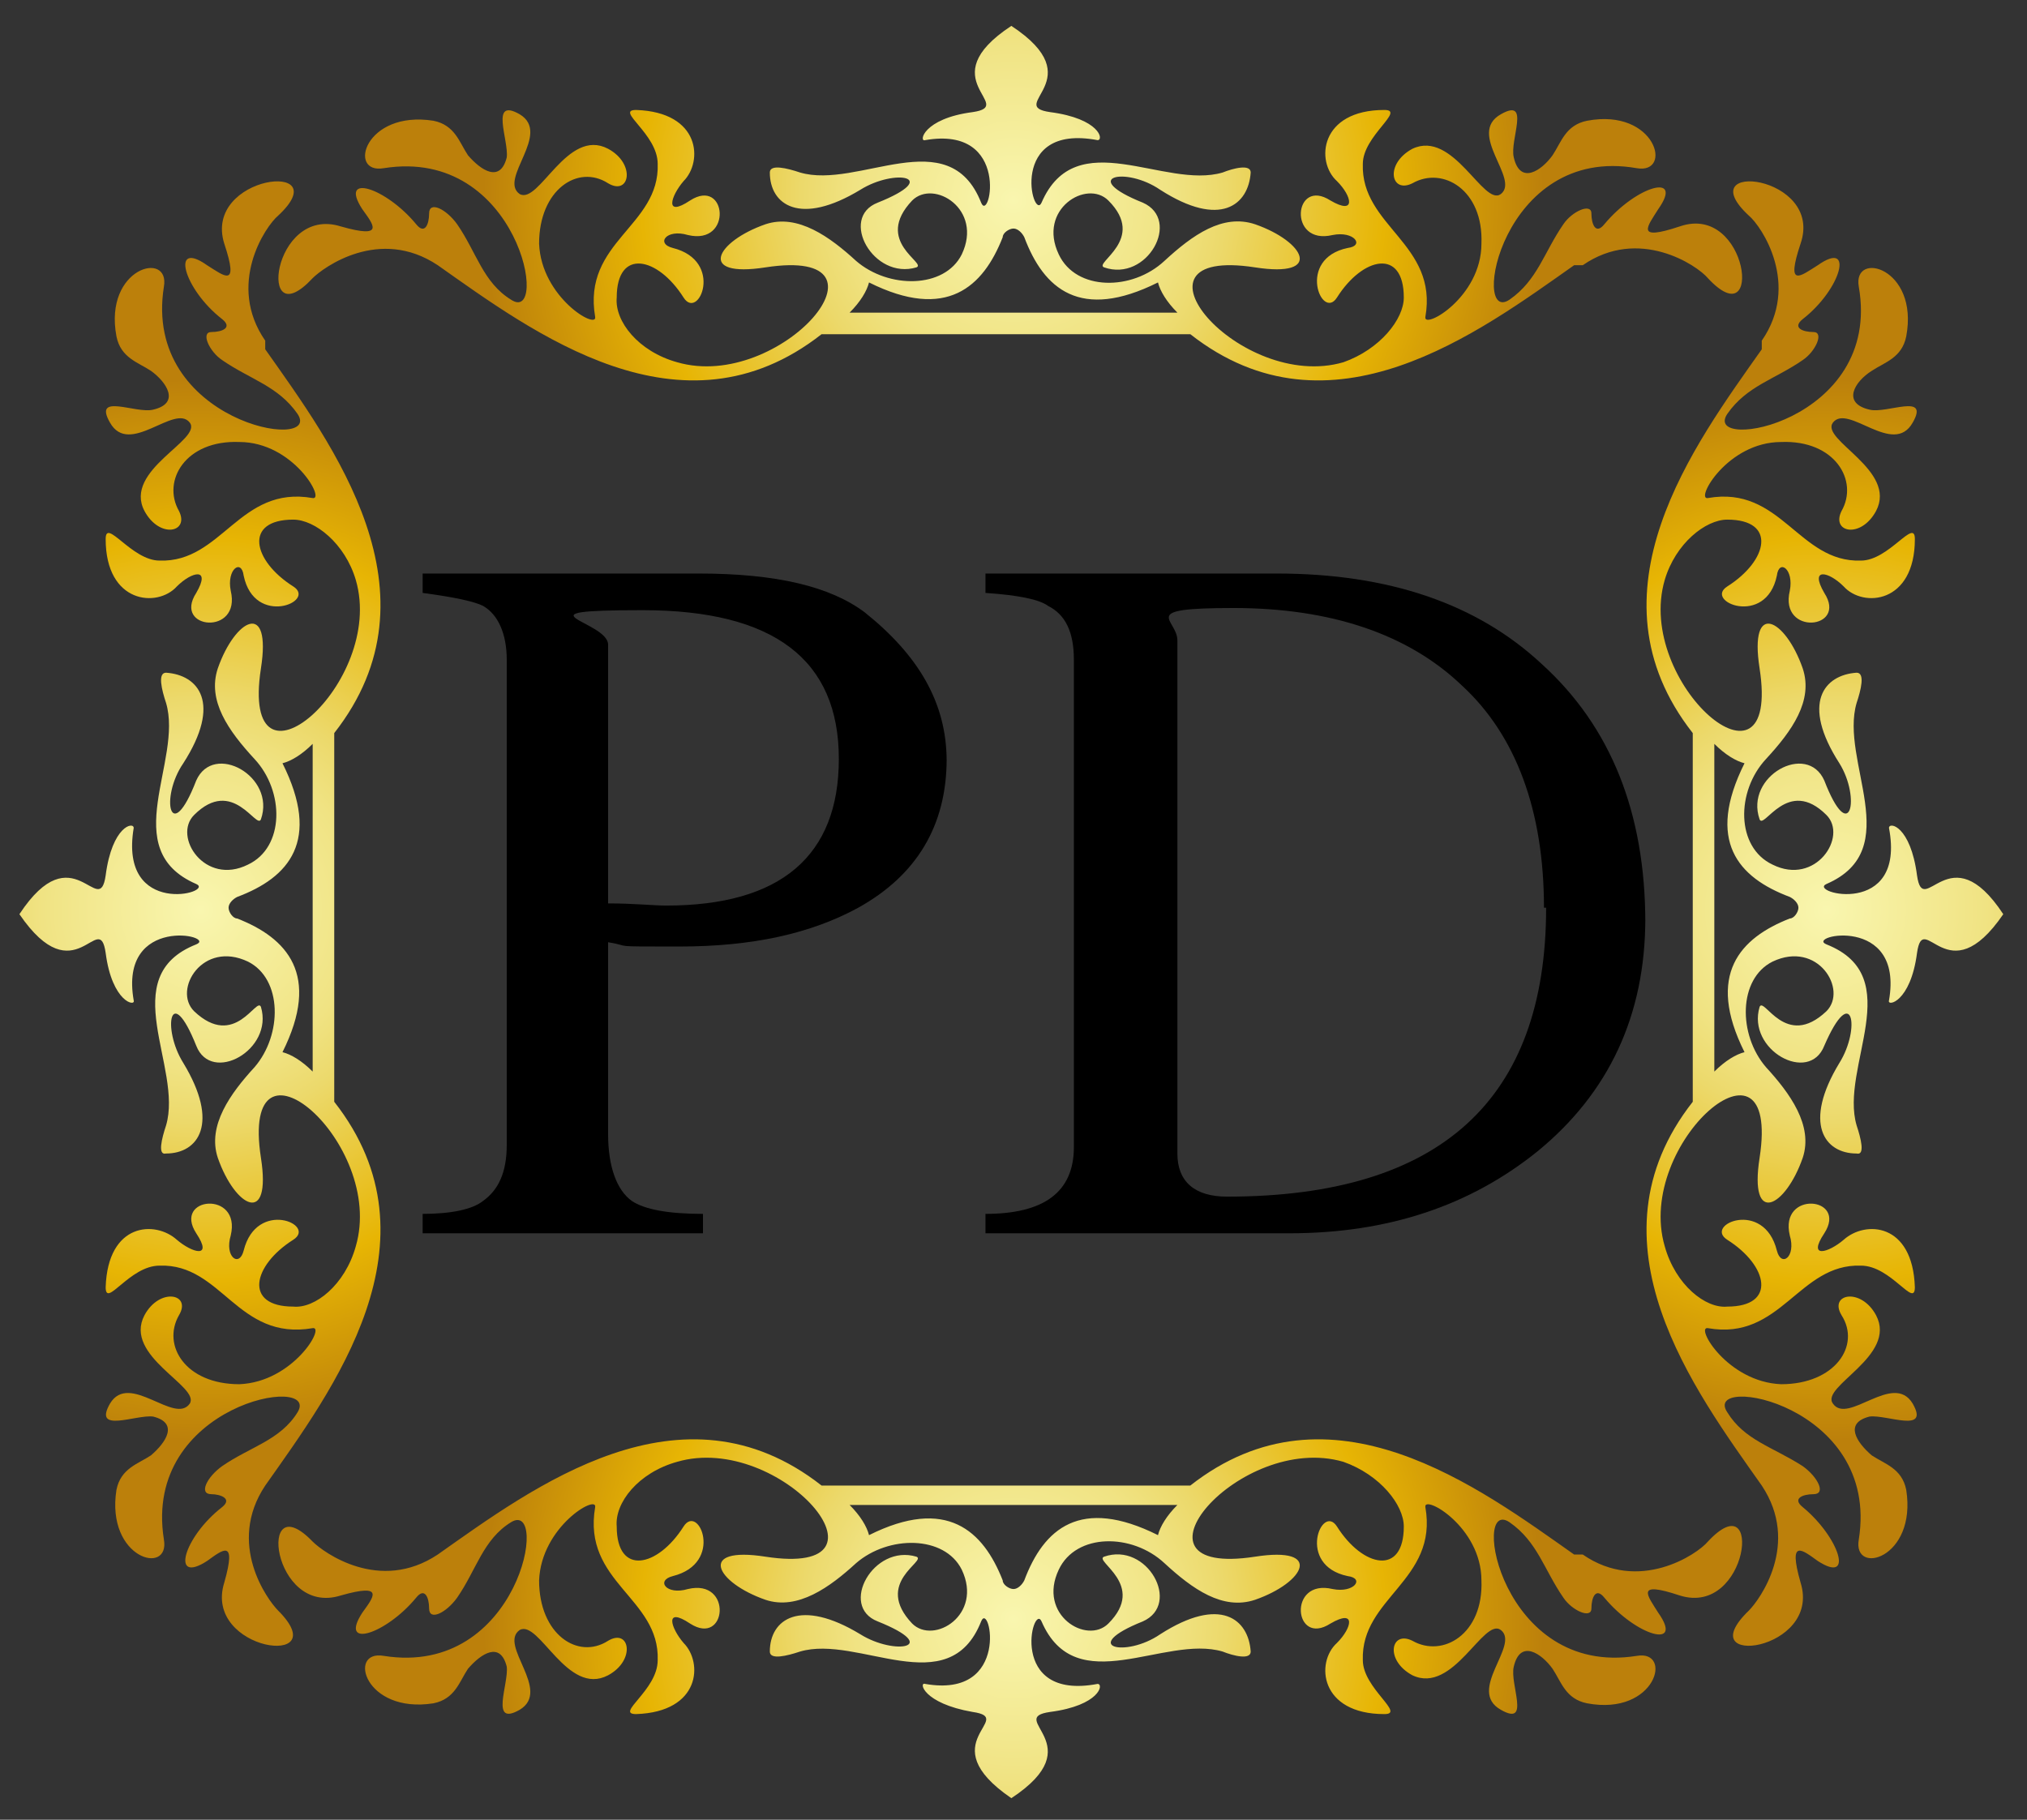
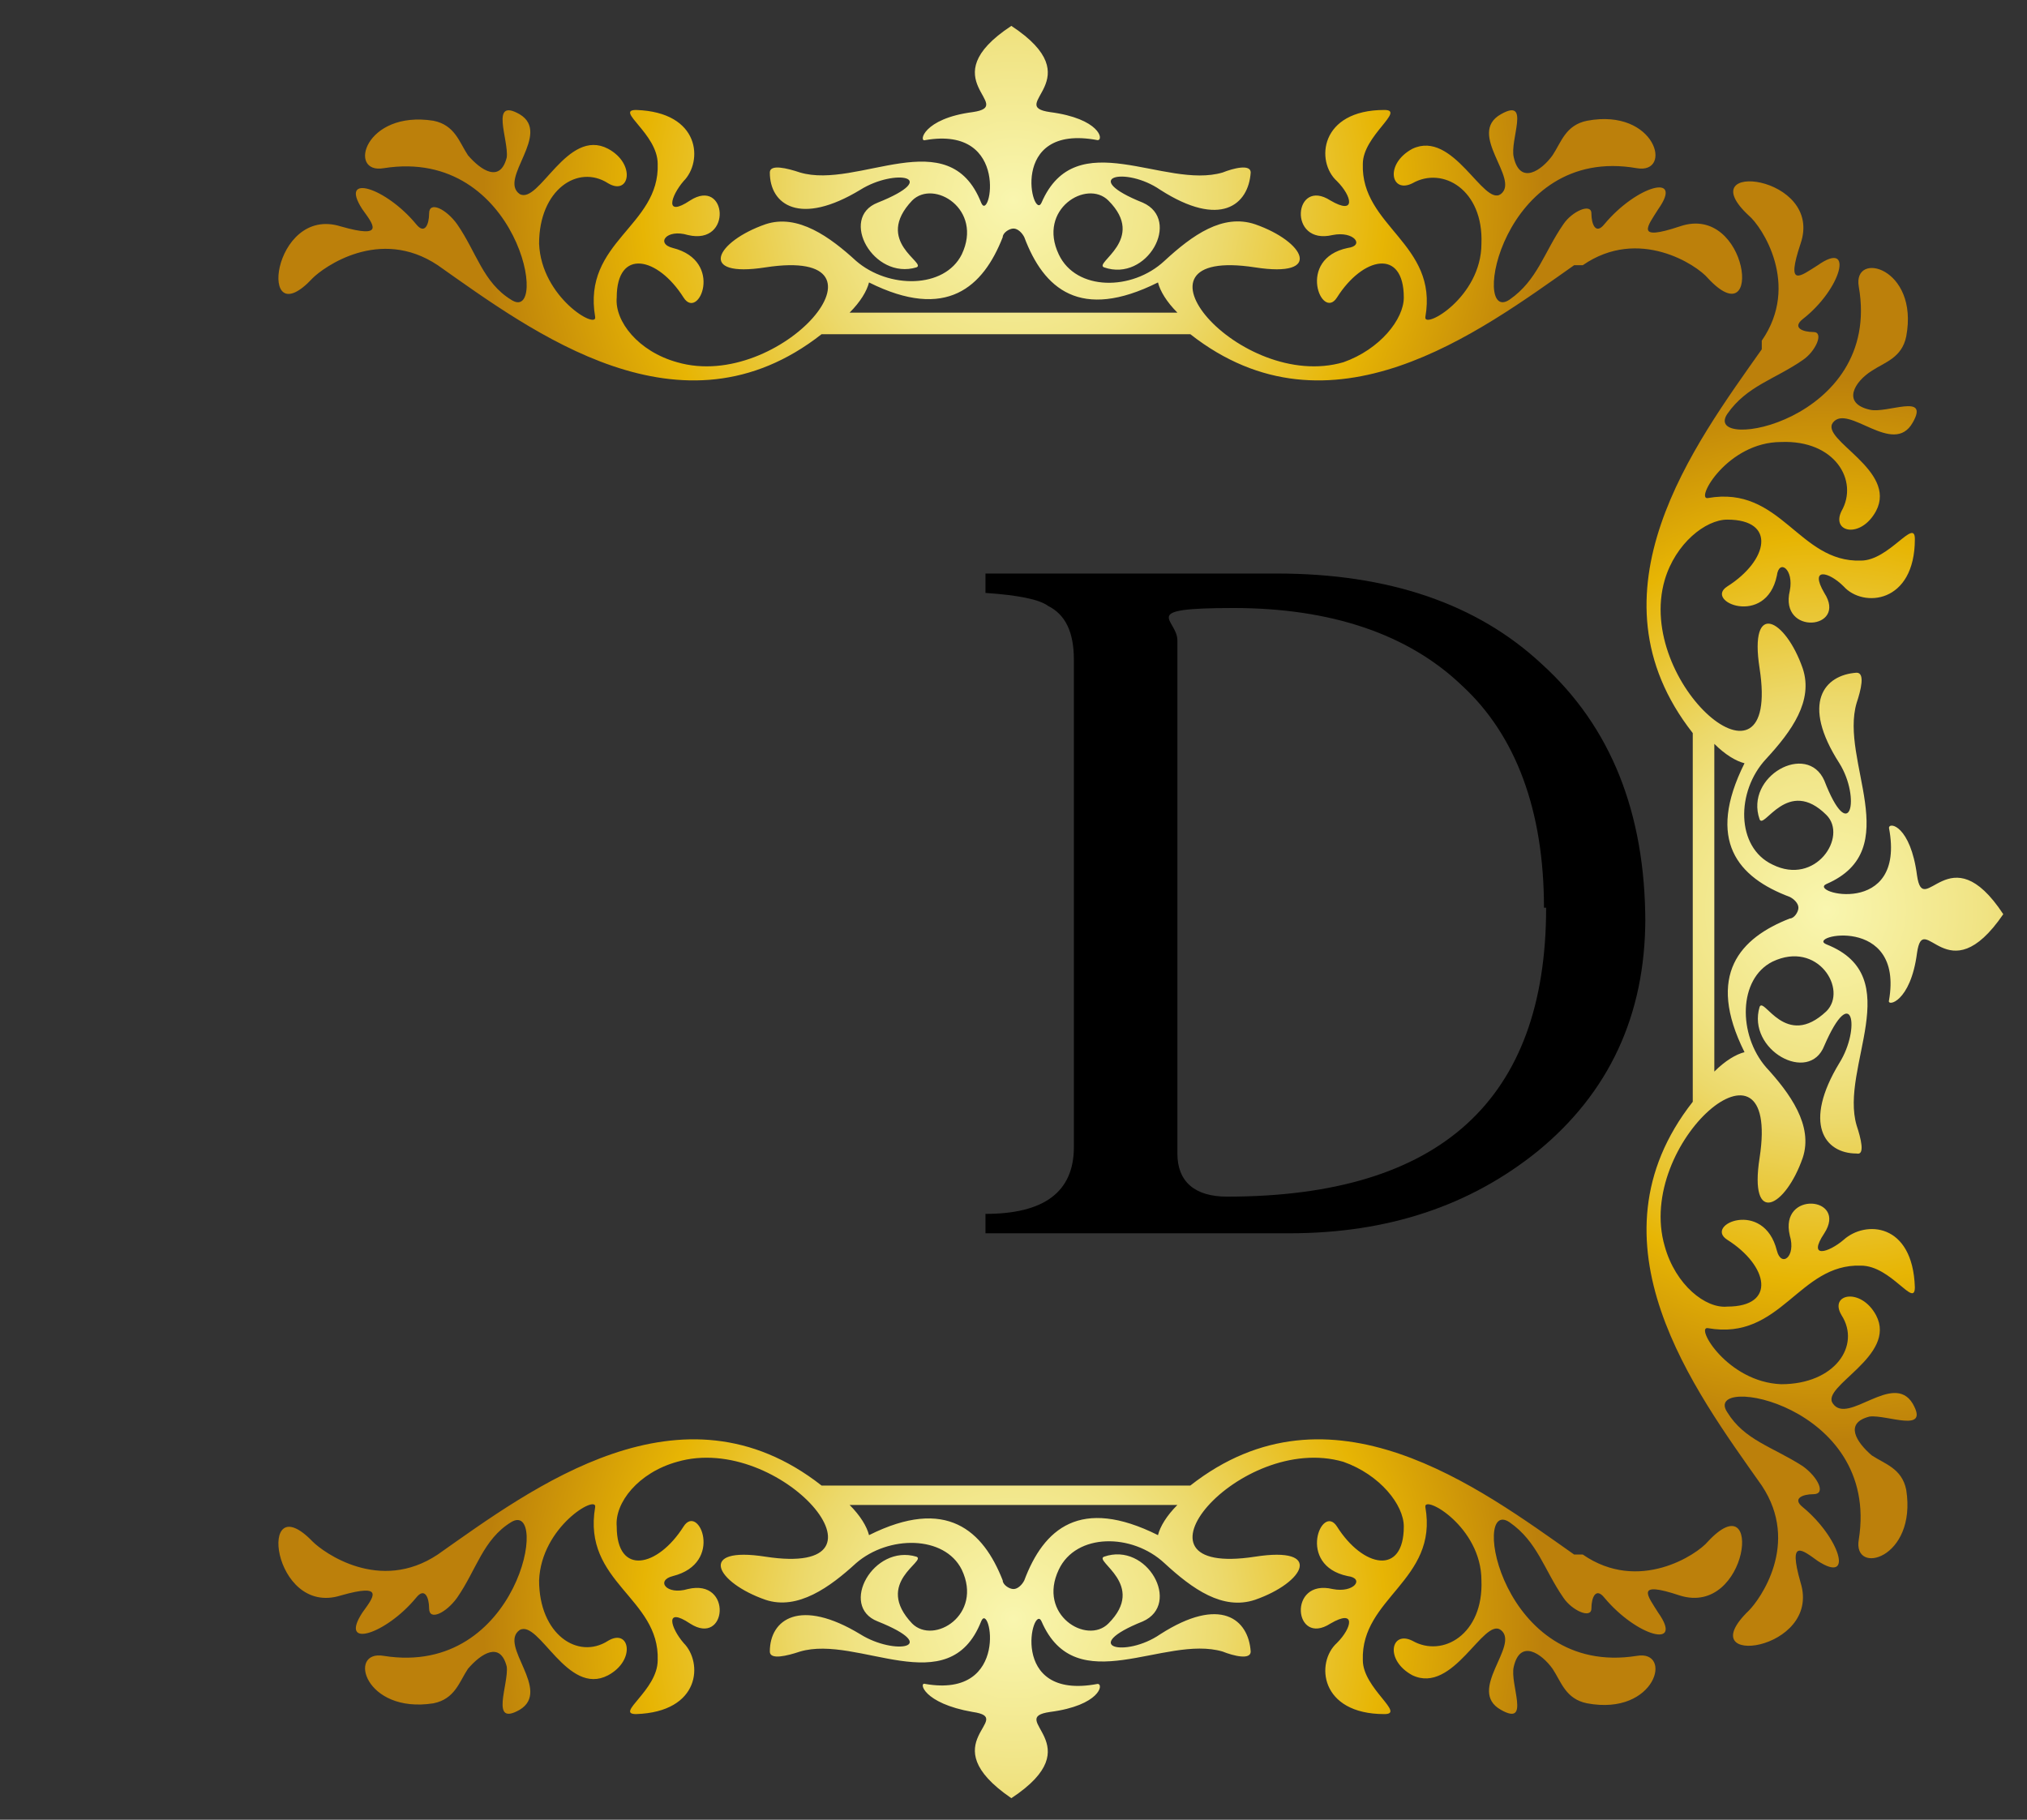
<svg xmlns="http://www.w3.org/2000/svg" xmlns:xlink="http://www.w3.org/1999/xlink" id="Layer_1" version="1.1" viewBox="0 0 94 84.4">
  <rect x="0" y="0" width="94" height="84.4" fill="#333333" stroke="none" />
  <defs>
    <style>
      .st0 {
        fill: url(#Gold_Radial_11);
      }

      .st1 {
        fill: url(#Gold_Radial_12);
      }

      .st2 {
        fill: url(#Gold_Radial_13);
      }

      .st3 {
        fill: url(#Gold_Radial_1);
      }
    </style>
    <radialGradient id="Gold_Radial_1" data-name="Gold Radial 1" cx="47" cy="9.3" fx="47" fy="9.3" r="24.6" gradientUnits="userSpaceOnUse">
      <stop offset="0" stop-color="#fdfec1" />
      <stop offset="0" stop-color="#f9f6af" />
      <stop offset=".3" stop-color="#f0e383" />
      <stop offset=".4" stop-color="#ecd96b" />
      <stop offset=".7" stop-color="#e7b504" />
      <stop offset="1" stop-color="#bc800b" />
    </radialGradient>
    <radialGradient id="Gold_Radial_11" data-name="Gold Radial 1" cy="75.1" fy="75.1" r="24.6" xlink:href="#Gold_Radial_1" />
    <radialGradient id="Gold_Radial_12" data-name="Gold Radial 1" cx="9.3" cy="42.2" fx="9.3" fy="42.2" r="24.6" xlink:href="#Gold_Radial_1" />
    <radialGradient id="Gold_Radial_13" data-name="Gold Radial 1" cx="84.7" cy="42.2" fx="84.7" fy="42.2" r="24.6" xlink:href="#Gold_Radial_1" />
  </defs>
  <g>
    <path class="st3" d="M39.4,14.5c.5-.5.8-1,.9-1.4,3.6,1.8,5.3.2,6.2-2.1,0-.2.3-.4.5-.4s.4.2.5.4c.9,2.4,2.6,3.9,6.2,2.1.1.4.4.9.9,1.4h-15.1ZM73.4,12.3c2.6-1.8,5.3,0,5.8.6,2.6,2.8,1.9-3.5-1.3-2.4-2.1.7-1.5,0-1-.8,1.2-1.7-1-1.1-2.5.7-.4.5-.6,0-.6-.5,0-.5-.9-.1-1.3.5-.9,1.3-1.2,2.6-2.5,3.5-1.8,1.2-.4-7.2,5.9-6.1,1.7.3.9-2.8-2.3-2.2-1,.2-1.2,1-1.6,1.6-.5.7-1.5,1.4-1.8.1-.2-.8.8-2.8-.6-2-1.6.9.9,3,0,3.7-.8.6-2.2-3-4.1-2.1-1.3.7-1,2.1,0,1.6,1.4-.8,3.3.3,3.2,2.8,0,2.5-2.7,4-2.6,3.4.6-3.4-3-4.2-2.9-7.1,0-1.3,2-2.5,1-2.5-3,0-3.2,2.4-2.2,3.3.7.7.9,1.6-.3.9-1.7-1.1-2,2.1.1,1.6,1-.2,1.5.5.7.6-2.4.5-1.2,3.4-.5,2.3,1.2-1.9,3.1-2.3,3.1,0,0,1-1.1,2.4-2.8,3-4.8,1.4-10.6-5.4-4.1-4.4,3.2.5,2.3-1.2,0-2-1.5-.5-2.9.5-4.2,1.7-1.5,1.4-4.1,1.4-4.9-.3-1-2.1,1.3-3.5,2.3-2.5,1.8,1.8-.7,2.9-.2,3.1,2,.7,3.6-2.2,1.8-3-3-1.2-.8-1.7.8-.6,2.8,1.8,4.1.7,4.2-.8,0-.4-.8-.2-1.3,0-2.7.8-6.8-2.3-8.4,1.4-.4.9-1.6-3.7,2.6-2.9.3,0,.1-1-2.2-1.3-2.1-.3,2-1.5-1.8-4-3.8,2.5.3,3.7-1.8,4-2.3.3-2.5,1.4-2.2,1.3,4-.7,3,3.9,2.6,2.9-1.5-3.8-5.7-.6-8.4-1.4-.6-.2-1.4-.4-1.4,0,0,1.5,1.4,2.5,4.2.8,1.6-1,3.8-.6.8.6-1.8.7-.2,3.6,1.8,3,.5-.2-2-1.2-.2-3.1,1-1,3.3.4,2.3,2.5-.8,1.6-3.4,1.6-4.9.3-1.2-1.1-2.7-2.2-4.2-1.7-2.3.8-3.2,2.5,0,2,6.5-1,.7,5.8-4.1,4.4-1.8-.5-2.9-1.9-2.8-3,0-2.3,1.9-1.9,3.1,0,.7,1.1,1.9-1.7-.5-2.3-.8-.2-.3-.9.7-.6,2.1.5,1.8-2.7.1-1.6-1.2.8-.9-.2-.3-.9.9-.9.8-3.2-2.2-3.3-1,0,1,1.1,1,2.5.1,2.9-3.5,3.6-2.9,7.1.1.6-2.5-.9-2.6-3.4,0-2.5,1.8-3.7,3.2-2.8,1,.6,1.3-.9,0-1.6-1.9-1-3.2,2.6-4.1,2.1-1-.7,1.5-2.8,0-3.7-1.4-.8-.5,1.2-.6,2-.3,1.2-1.2.6-1.8-.1-.4-.6-.6-1.4-1.6-1.6-3.2-.5-4,2.5-2.3,2.2,6.3-1,7.7,7.3,5.9,6.1-1.3-.8-1.6-2.2-2.5-3.5-.5-.7-1.3-1.1-1.3-.5,0,.5-.2,1-.6.5-1.4-1.7-3.6-2.4-2.5-.7.5.7,1.1,1.4-1,.8-3.2-1-3.9,5.2-1.3,2.4.5-.5,3.1-2.4,5.8-.6,4.4,3.1,11.3,8.3,17.8,3.2h17.1c6.5,5.1,13.4-.1,17.8-3.2" />
    <path class="st0" d="M39.4,69.8c.5.5.8,1,.9,1.4,3.6-1.8,5.3-.2,6.2,2.1,0,.2.3.4.5.4s.4-.2.5-.4c.9-2.4,2.6-3.9,6.2-2.1.1-.4.4-.9.9-1.4h-15.1ZM73.4,72.1c2.6,1.8,5.3,0,5.8-.6,2.6-2.8,1.9,3.5-1.3,2.5-2.1-.7-1.5,0-1,.8,1.2,1.7-1,1.1-2.5-.7-.4-.5-.6,0-.6.5,0,.5-.9.1-1.3-.5-.9-1.3-1.2-2.6-2.5-3.5-1.8-1.2-.4,7.2,5.9,6.2,1.7-.3.9,2.8-2.3,2.2-1-.2-1.2-1-1.6-1.6-.5-.7-1.5-1.4-1.8-.1-.2.8.8,2.8-.6,2-1.6-.9.9-3,0-3.7-.8-.6-2.2,3-4.1,2.1-1.3-.7-1-2.1,0-1.6,1.4.8,3.3-.3,3.2-2.8,0-2.5-2.7-4-2.6-3.4.6,3.4-3,4.2-2.9,7.1,0,1.3,2,2.5,1,2.5-3,0-3.2-2.4-2.2-3.3.7-.7.9-1.6-.3-.9-1.7,1.1-2-2.1.1-1.6,1,.2,1.5-.5.7-.6-2.4-.5-1.2-3.4-.5-2.3,1.2,1.9,3.1,2.3,3.1,0,0-1-1.1-2.4-2.8-3-4.8-1.4-10.6,5.4-4.1,4.4,3.2-.5,2.3,1.2,0,2-1.5.5-2.9-.5-4.2-1.7-1.5-1.4-4.1-1.4-4.9.3-1,2.1,1.3,3.5,2.3,2.5,1.8-1.8-.7-2.9-.2-3.1,2-.7,3.6,2.2,1.8,3-3,1.2-.8,1.7.8.6,2.8-1.8,4.1-.7,4.2.8,0,.4-.8.2-1.3,0-2.7-.8-6.8,2.3-8.4-1.4-.4-.9-1.6,3.7,2.6,2.9.3,0,.1,1-2.2,1.3-2.1.3,2,1.5-1.8,4-3.8-2.6.3-3.7-1.8-4-2.3-.4-2.5-1.4-2.2-1.3,4,.7,3-3.9,2.6-2.9-1.5,3.8-5.7.6-8.4,1.4-.6.2-1.4.4-1.4,0,0-1.5,1.4-2.5,4.2-.8,1.6,1,3.8.6.8-.6-1.8-.7-.2-3.6,1.8-3,.5.2-2,1.2-.2,3.1,1,1,3.3-.4,2.3-2.5-.8-1.6-3.4-1.6-4.9-.3-1.2,1.1-2.7,2.2-4.2,1.7-2.3-.8-3.2-2.5,0-2,6.5,1,.7-5.8-4.1-4.4-1.8.5-2.9,1.9-2.8,3,0,2.3,1.9,1.9,3.1,0,.7-1.1,1.9,1.7-.5,2.3-.8.2-.3.9.7.6,2.1-.5,1.8,2.7.1,1.6-1.2-.8-.9.2-.3.9.9.9.8,3.2-2.2,3.3-1,0,1-1.1,1-2.5.1-2.9-3.5-3.6-2.9-7.1.1-.6-2.5.9-2.6,3.4,0,2.5,1.8,3.7,3.2,2.8,1-.6,1.3.9,0,1.6-1.9,1-3.2-2.6-4.1-2.1-1,.7,1.5,2.8,0,3.7-1.4.8-.5-1.2-.6-2-.3-1.2-1.2-.6-1.8.1-.4.6-.6,1.4-1.6,1.6-3.2.5-4-2.5-2.3-2.2,6.3,1,7.7-7.3,5.9-6.2-1.3.8-1.6,2.2-2.5,3.5-.5.7-1.3,1.1-1.3.5,0-.5-.2-1-.6-.5-1.4,1.7-3.6,2.4-2.5.7.5-.7,1.1-1.4-1-.8-3.2,1-3.9-5.2-1.3-2.5.5.5,3.1,2.4,5.8.6,4.4-3.1,11.3-8.3,17.8-3.2h17.1c6.5-5.1,13.4.1,17.8,3.2" />
-     <path class="st1" d="M14.5,49.7c-.5-.5-1-.8-1.4-.9,1.8-3.6.2-5.3-2.1-6.2-.2,0-.4-.3-.4-.5s.2-.4.4-.5c2.4-.9,3.9-2.6,2.1-6.2.4-.1.9-.4,1.4-.9v15.1ZM12.3,15.8c-1.8-2.6,0-5.3.6-5.8,2.8-2.6-3.5-1.9-2.5,1.3.7,2.1,0,1.5-.8,1-1.7-1.2-1.1,1.1.7,2.5.5.4,0,.6-.5.6-.5,0-.1.9.5,1.3,1.3.9,2.6,1.2,3.5,2.5,1.2,1.8-7.2.4-6.2-5.9.3-1.7-2.8-.9-2.2,2.3.2,1,1,1.2,1.6,1.6.7.5,1.4,1.5.1,1.8-.8.2-2.8-.8-2,.6.9,1.6,3-.9,3.7,0,.6.8-3.1,2.2-2.1,4.1.7,1.3,2.1,1,1.6,0-.8-1.4.3-3.3,2.8-3.2,2.5,0,4,2.7,3.4,2.6-3.4-.6-4.2,3-7.1,2.9-1.3,0-2.5-2-2.5-1,0,3,2.4,3.2,3.3,2.2.7-.7,1.6-.9.9.3-1.1,1.7,2.1,2,1.6-.1-.2-1,.5-1.5.6-.7.5,2.4,3.4,1.2,2.3.5-1.9-1.2-2.3-3.1,0-3.1,1,0,2.4,1.1,2.9,2.8,1.4,4.8-5.4,10.6-4.4,4.1.5-3.2-1.2-2.3-2,0-.5,1.5.5,2.9,1.7,4.2,1.4,1.5,1.4,4.1-.3,4.9-2,1-3.5-1.3-2.5-2.3,1.8-1.8,2.9.7,3.1.2.7-2-2.2-3.6-3-1.8-1.2,3.1-1.7.8-.6-.8,1.8-2.8.7-4.1-.8-4.2-.4,0-.2.8,0,1.4.8,2.7-2.3,6.8,1.4,8.4.9.4-3.6,1.6-2.9-2.6,0-.3-1-.1-1.3,2.2-.3,2.1-1.5-2-4,1.8,2.6,3.8,3.7-.3,4,1.8.3,2.3,1.4,2.5,1.3,2.2-.7-4,3.9-3,2.9-2.6-3.8,1.5-.6,5.7-1.4,8.4-.2.6-.4,1.4,0,1.3,1.5,0,2.5-1.4.8-4.2-1-1.6-.6-3.8.6-.8.7,1.8,3.6.2,3-1.8-.2-.5-1.2,2-3.1.2-1-1,.4-3.3,2.5-2.3,1.6.8,1.6,3.4.3,4.9-1.1,1.2-2.2,2.7-1.7,4.2.8,2.3,2.5,3.2,2,0-1-6.5,5.8-.7,4.4,4.1-.5,1.8-1.9,2.9-2.9,2.8-2.3,0-1.9-1.9,0-3.1,1.1-.7-1.7-1.9-2.3.5-.2.8-.9.3-.6-.7.5-2.1-2.7-1.8-1.6-.1.8,1.2-.2.9-.9.3-1-.9-3.2-.8-3.3,2.2,0,1,1.1-1,2.5-1,2.9-.1,3.6,3.5,7.1,2.9.6-.1-.9,2.5-3.4,2.6-2.5,0-3.6-1.8-2.8-3.2.6-1-.9-1.3-1.6,0-1,1.9,2.6,3.3,2.1,4.1-.7,1-2.8-1.5-3.7,0-.8,1.4,1.2.5,2,.6,1.2.3.6,1.2-.1,1.8-.6.4-1.4.6-1.6,1.6-.5,3.2,2.5,4,2.2,2.3-1-6.3,7.3-7.7,6.2-5.9-.8,1.3-2.2,1.6-3.5,2.5-.7.5-1.1,1.3-.5,1.3.4,0,1,.2.5.6-1.8,1.4-2.4,3.6-.7,2.5.7-.5,1.4-1.1.8,1-1,3.2,5.2,4,2.5,1.3-.5-.5-2.4-3.1-.6-5.8,3.1-4.4,8.3-11.3,3.2-17.8v-17.1c5.1-6.5-.1-13.4-3.2-17.8" />
    <path class="st2" d="M79.5,49.7c.5-.5,1-.8,1.4-.9-1.8-3.6-.2-5.3,2.1-6.2.2,0,.4-.3.4-.5s-.2-.4-.4-.5c-2.4-.9-3.9-2.6-2.1-6.2-.4-.1-.9-.4-1.4-.9v15.1ZM81.7,15.8c1.8-2.6,0-5.3-.6-5.8-2.8-2.6,3.5-1.9,2.4,1.3-.7,2.1,0,1.5.8,1,1.7-1.2,1.1,1.1-.7,2.5-.5.4,0,.6.5.6.5,0,.1.9-.5,1.3-1.3.9-2.6,1.2-3.5,2.5-1.2,1.8,7.2.4,6.1-5.9-.3-1.7,2.8-.9,2.2,2.3-.2,1-1,1.2-1.6,1.6-.8.5-1.4,1.5-.1,1.8.8.2,2.8-.8,2,.6-.9,1.6-3-.9-3.7,0-.6.8,3,2.2,2,4.1-.7,1.3-2.1,1-1.6,0,.8-1.4-.3-3.3-2.8-3.2-2.5,0-4,2.7-3.4,2.6,3.4-.6,4.2,3,7.1,2.9,1.3,0,2.5-2,2.5-1,0,3-2.4,3.2-3.3,2.2-.7-.7-1.6-.9-.9.3,1.1,1.7-2.1,2-1.6-.1.2-1-.5-1.5-.6-.7-.5,2.4-3.4,1.2-2.3.5,1.9-1.2,2.3-3.1,0-3.1-1,0-2.4,1.1-2.9,2.8-1.4,4.8,5.4,10.6,4.4,4.1-.5-3.2,1.2-2.3,2,0,.5,1.5-.5,2.9-1.7,4.2-1.4,1.5-1.4,4.1.3,4.9,2,1,3.5-1.3,2.5-2.3-1.8-1.8-2.9.7-3.1.2-.7-2,2.2-3.6,3-1.8,1.2,3.1,1.7.8.7-.8-1.8-2.8-.7-4.1.8-4.2.4,0,.2.8,0,1.4-.8,2.7,2.3,6.8-1.4,8.4-.9.4,3.7,1.6,2.9-2.6,0-.3,1-.1,1.3,2.2.3,2.1,1.5-2,4,1.8-2.6,3.8-3.7-.3-4,1.8-.3,2.3-1.4,2.5-1.3,2.2.7-4-3.9-3-2.9-2.6,3.8,1.5.6,5.7,1.4,8.4.2.6.4,1.4,0,1.3-1.5,0-2.5-1.4-.8-4.2,1-1.6.6-3.8-.7-.8-.7,1.8-3.6.2-3-1.8.2-.5,1.2,2,3.1.2,1-1-.4-3.3-2.5-2.3-1.6.8-1.6,3.4-.3,4.9,1.1,1.2,2.2,2.7,1.7,4.2-.8,2.3-2.5,3.2-2,0,1-6.5-5.8-.7-4.4,4.1.5,1.8,1.9,2.9,2.9,2.8,2.3,0,1.9-1.9,0-3.1-1.1-.7,1.7-1.9,2.3.5.2.8.9.3.6-.7-.5-2.1,2.7-1.8,1.6-.1-.8,1.2.2.9.9.3,1-.9,3.2-.8,3.3,2.2,0,1-1.1-1-2.5-1-2.9-.1-3.7,3.5-7.1,2.9-.6-.1.9,2.5,3.4,2.6,2.5,0,3.7-1.8,2.8-3.2-.6-1,.9-1.3,1.6,0,1,1.9-2.6,3.3-2,4.1.7,1,2.8-1.5,3.7,0,.8,1.4-1.2.5-2,.6-1.2.3-.6,1.2.1,1.8.6.4,1.4.6,1.6,1.6.5,3.2-2.5,4-2.2,2.3,1-6.3-7.3-7.7-6.1-5.9.8,1.3,2.1,1.6,3.5,2.5.7.5,1.1,1.3.5,1.3-.5,0-1,.2-.5.6,1.7,1.4,2.4,3.6.7,2.5-.7-.5-1.4-1.1-.8,1,1,3.2-5.2,4-2.4,1.3.5-.5,2.4-3.1.6-5.8-3.1-4.4-8.3-11.3-3.2-17.8v-17.1c-5.1-6.5.1-13.4,3.2-17.8" />
  </g>
  <g>
-     <path d="M43.9,35.2c0,3.1-1.4,5.4-4.1,6.9-2.2,1.2-4.9,1.8-8.3,1.8s-2.1,0-3.3-.2v8.9c0,1.5.4,2.6,1.1,3.1.6.4,1.7.6,3.3.6v.9h-13v-.9c1.3,0,2.3-.2,2.8-.6.7-.5,1.1-1.3,1.1-2.6v-22.5c0-1.2-.4-2.1-1.1-2.5-.4-.2-1.3-.4-2.8-.6v-.9h12.8c3.6,0,6.1.6,7.7,1.8,2.5,2,3.8,4.2,3.8,6.9ZM38.9,35.2c0-4.6-3-6.9-9.1-6.9s-1.6.5-1.6,1.6v12c1.2,0,2.1.1,2.7.1,5.3,0,8-2.3,8-6.8Z" />
    <path d="M76.3,42.6c0,4.5-1.7,8.1-5,10.8-3.1,2.5-6.9,3.8-11.5,3.8h-14.1v-.9c2.7,0,4.1-1,4.1-3.1v-22.6c0-1.3-.4-2.1-1.2-2.5-.4-.3-1.4-.5-2.9-.6v-.9h13.5c5.2,0,9.3,1.4,12.3,4.2,3.2,2.9,4.8,6.9,4.8,12ZM71.6,42.1c0-4.5-1.3-8-3.8-10.3-2.5-2.4-6.1-3.6-10.6-3.6s-2.6.5-2.6,1.5v23.8c0,1.3.8,2,2.3,2,9.9,0,14.8-4.5,14.8-13.4Z" />
  </g>
</svg>